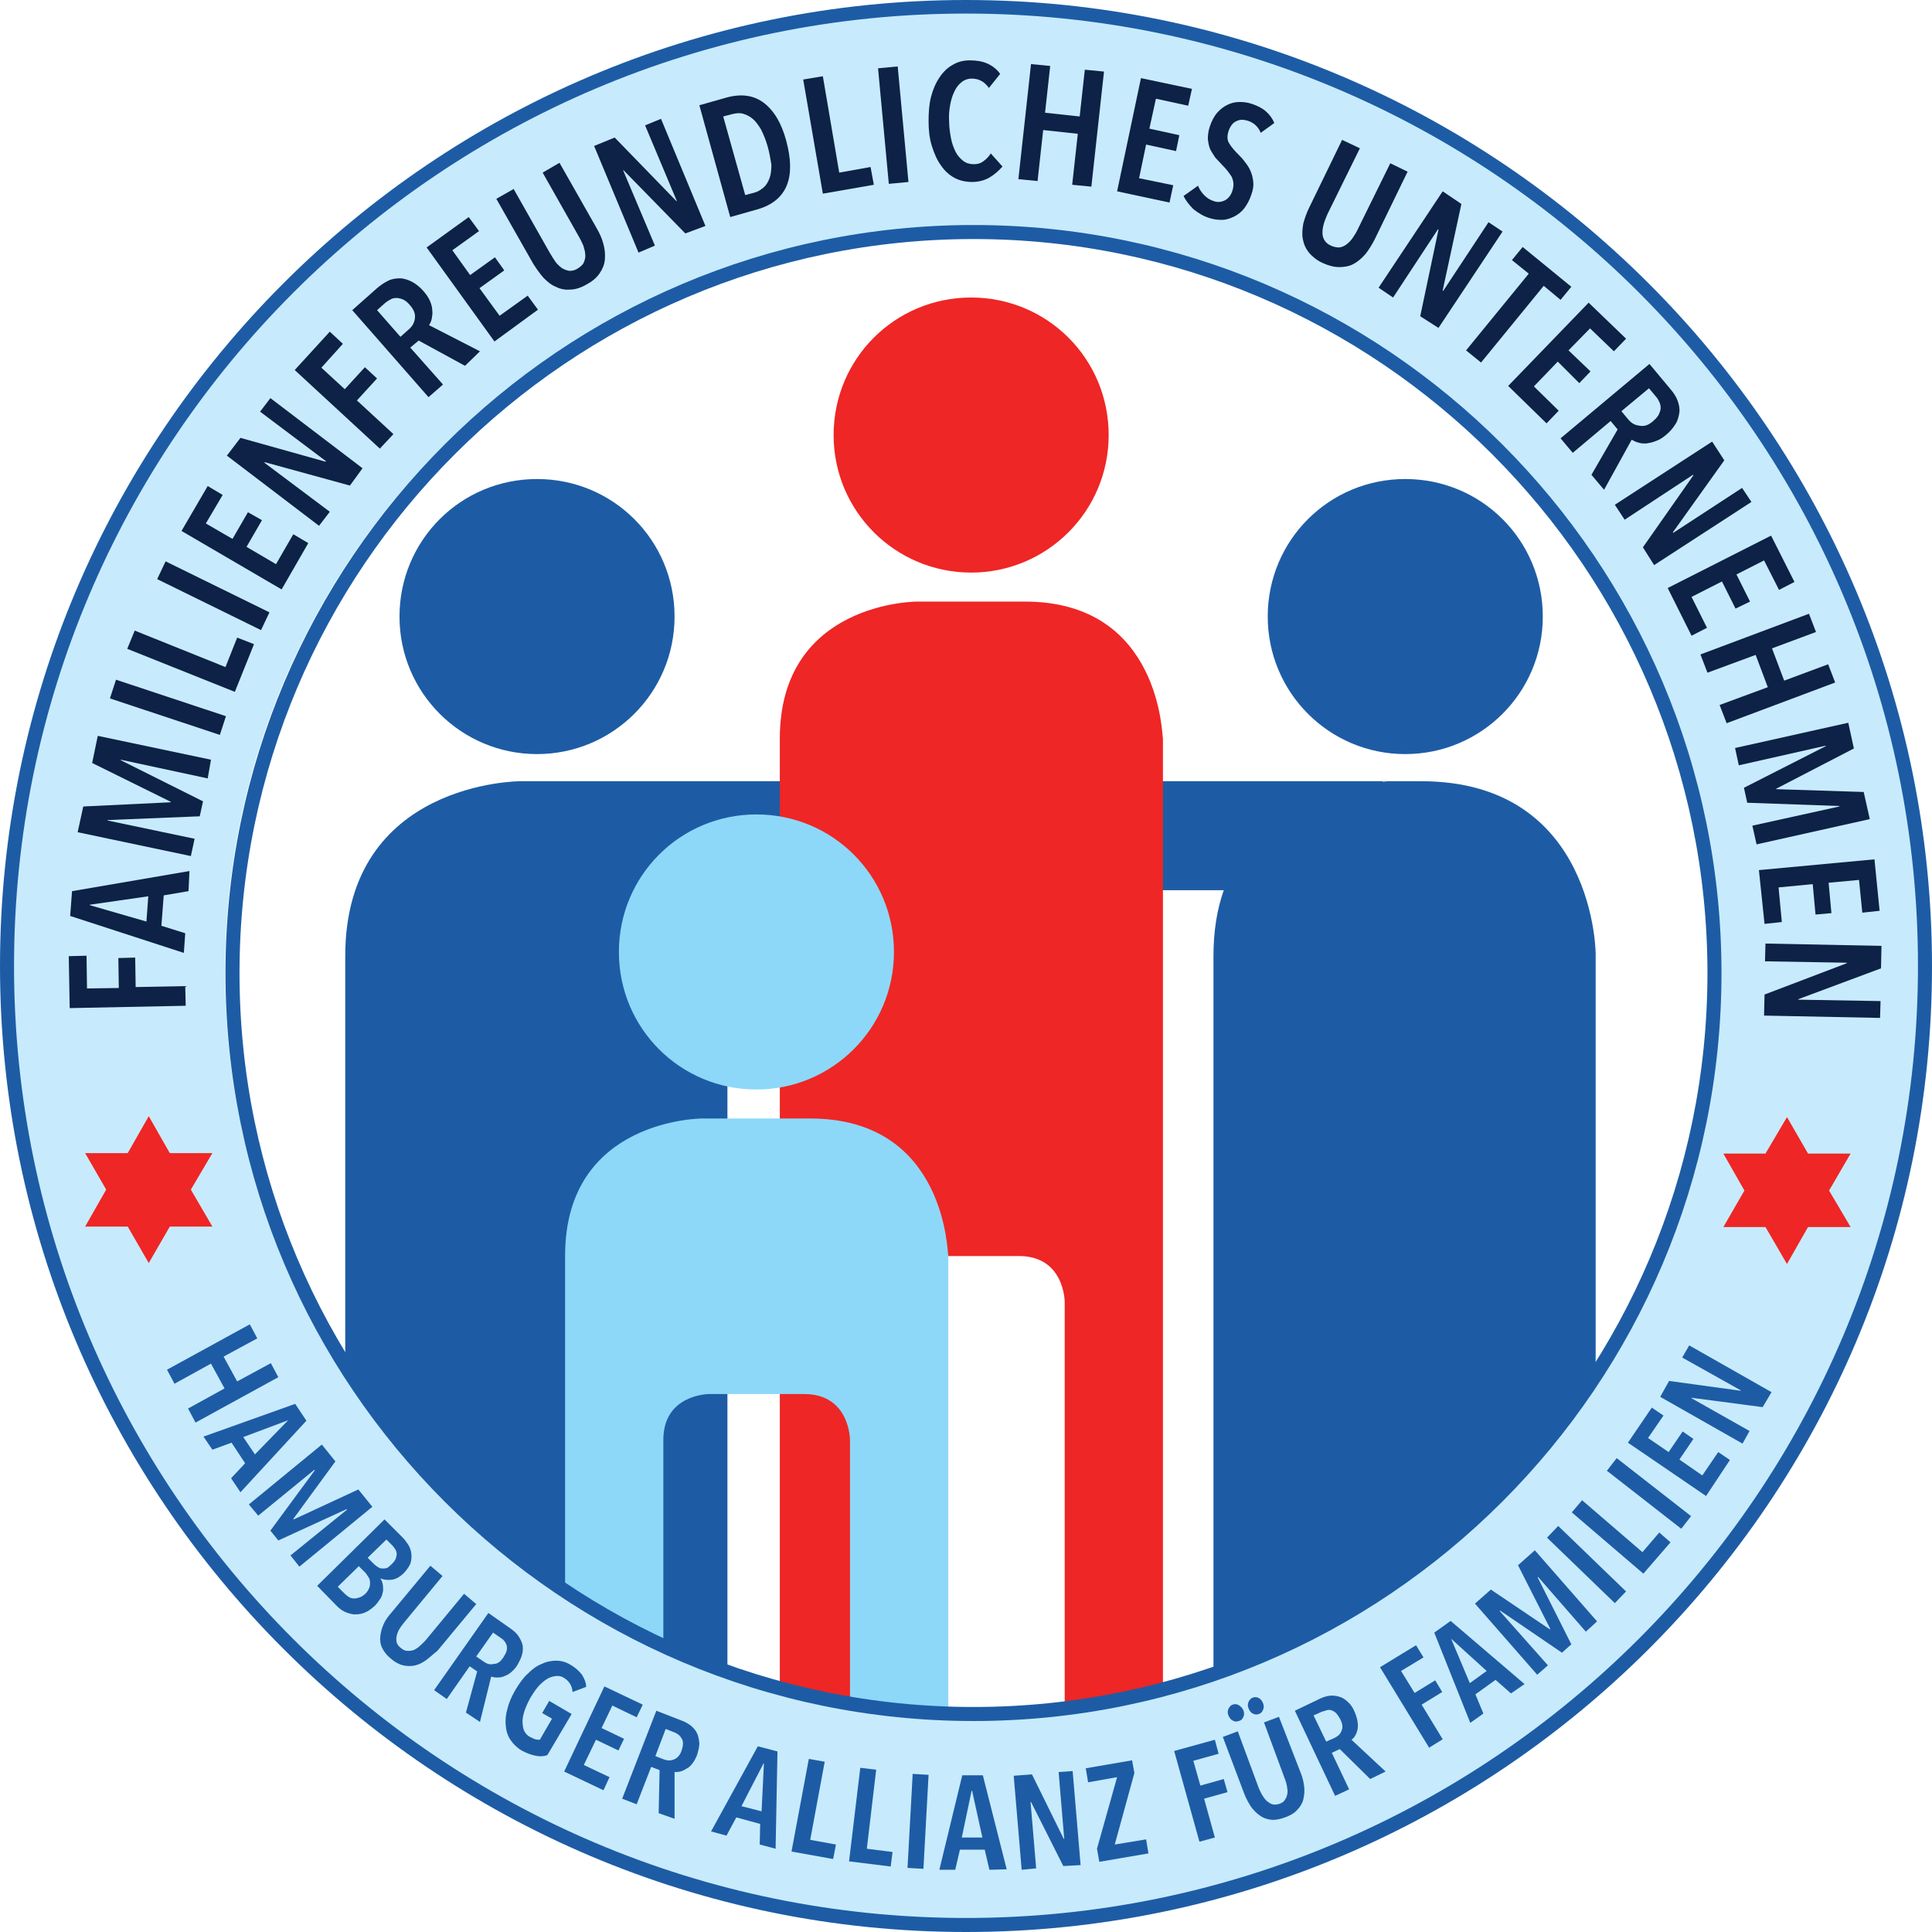
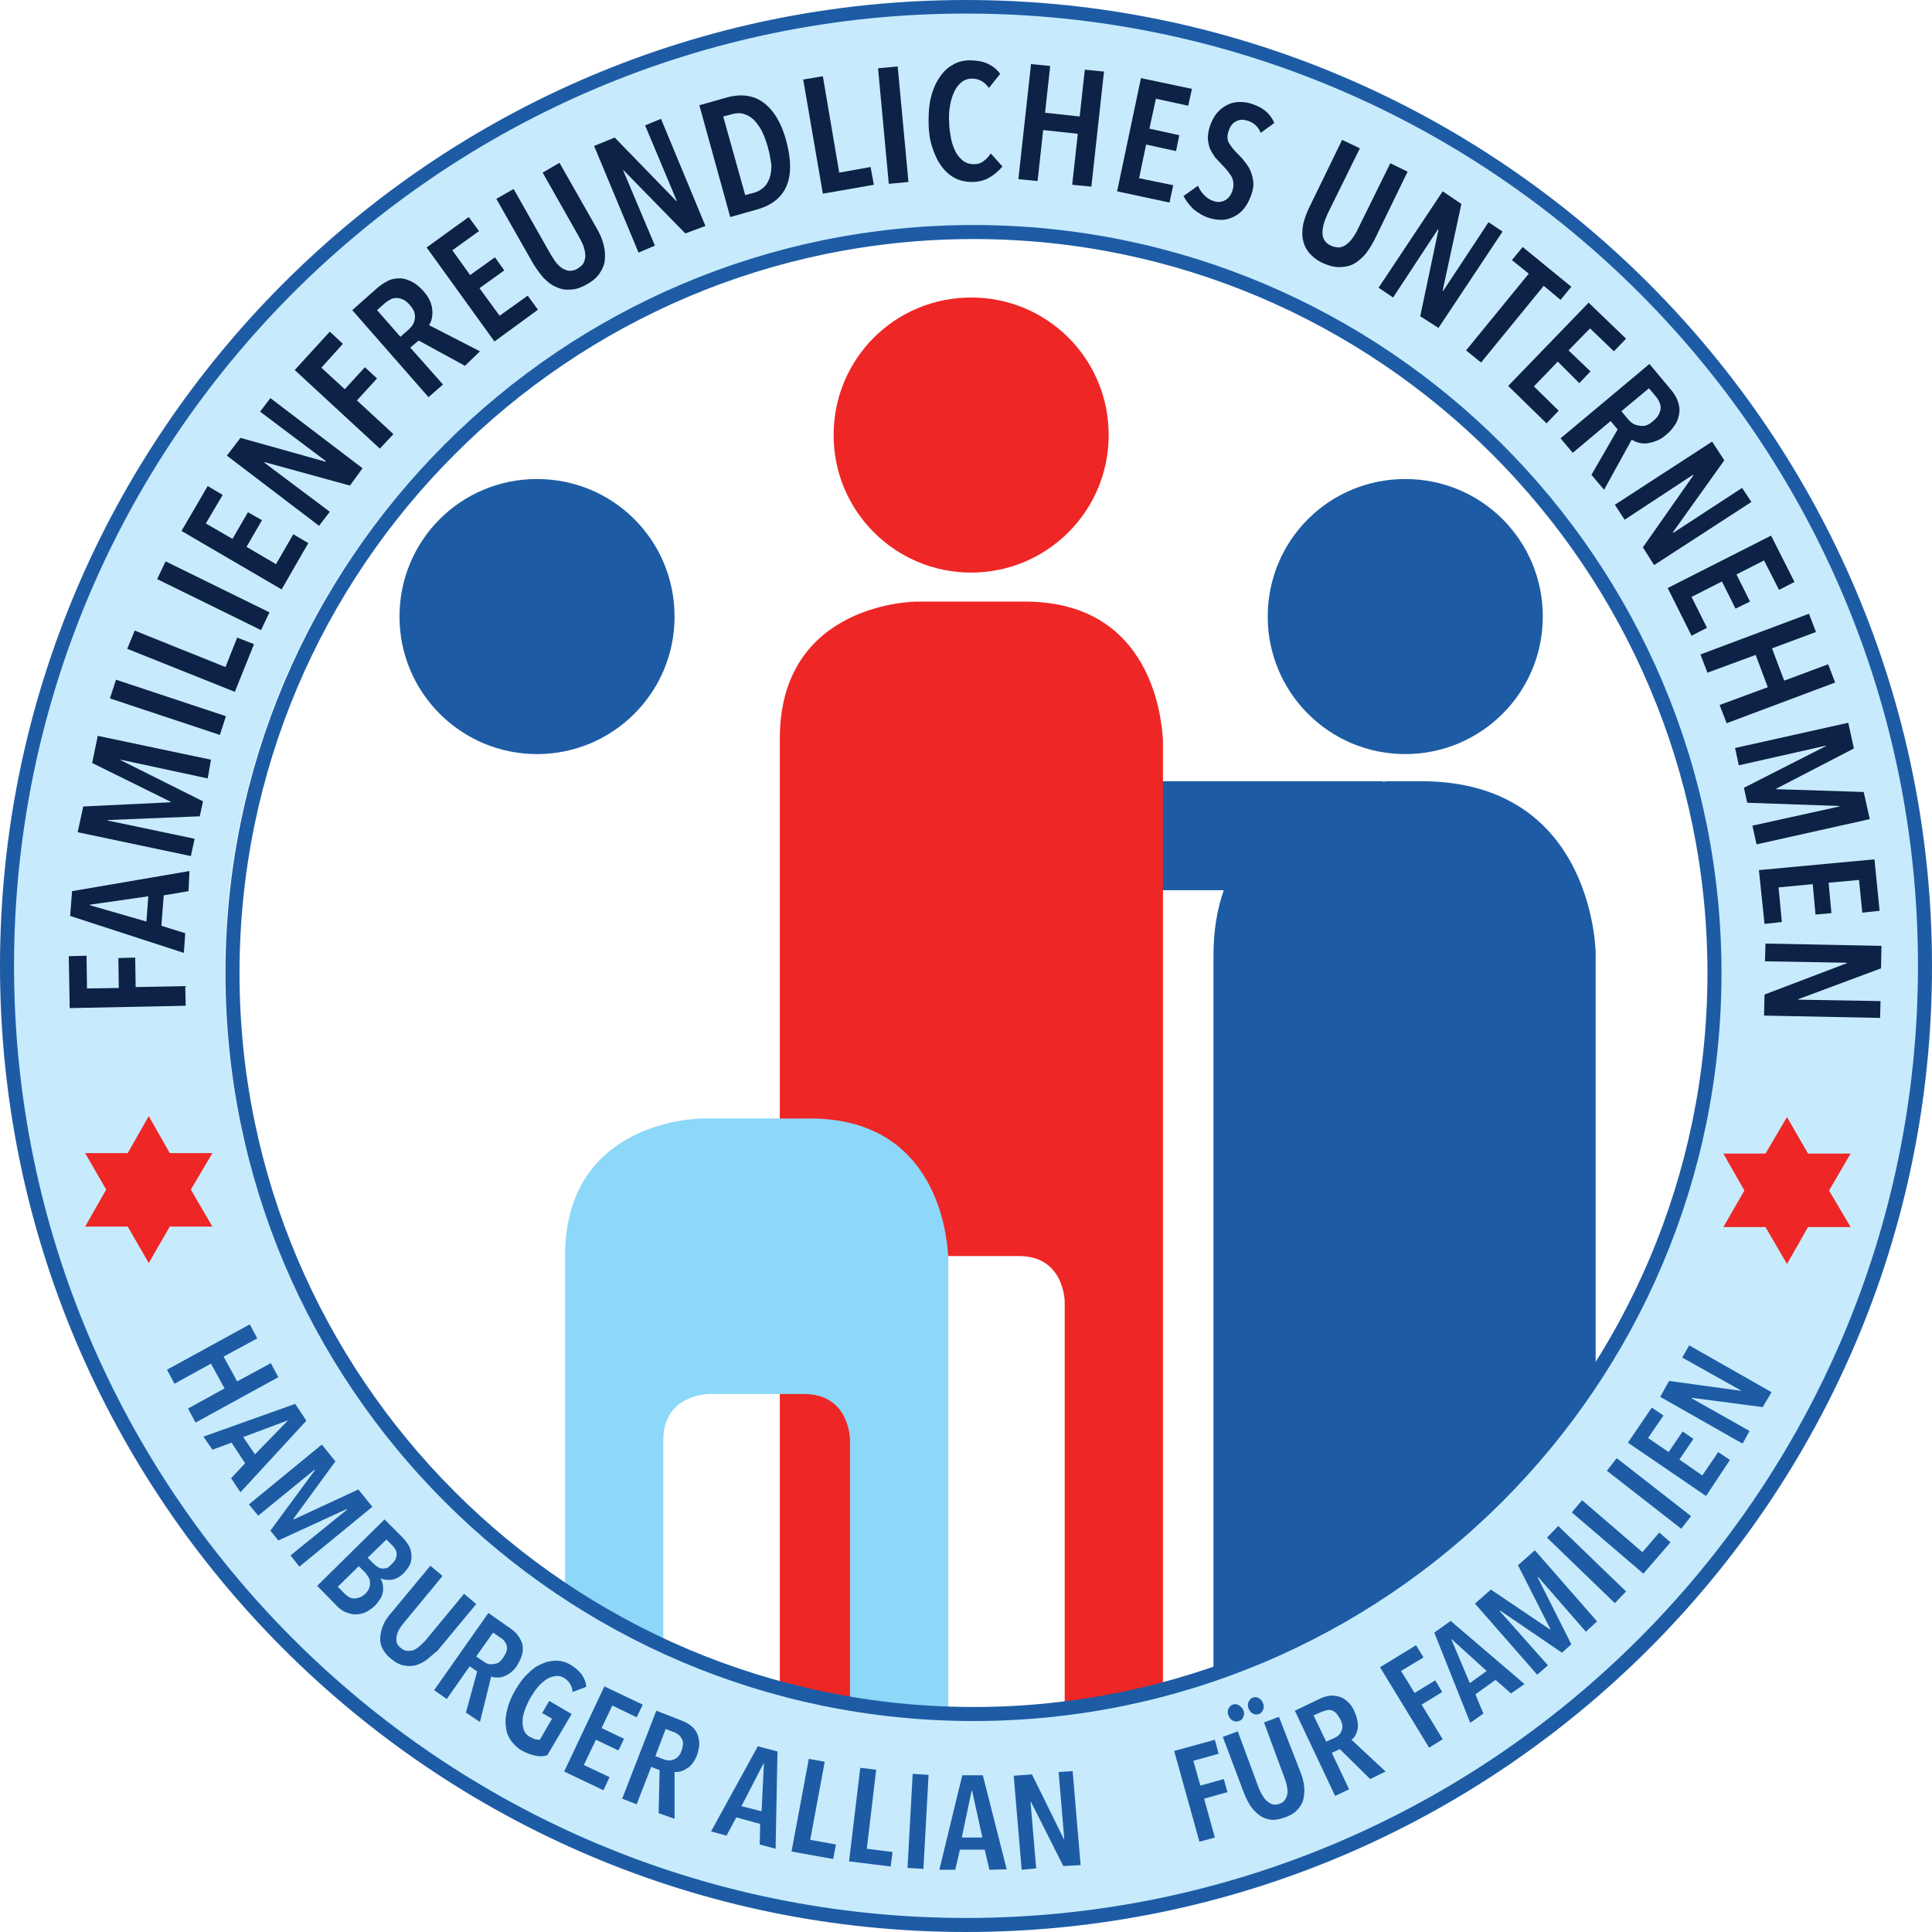
<svg xmlns="http://www.w3.org/2000/svg" width="413" height="413" viewBox="0 0 413 413" fill="none">
  <g clip-path="url(#clip0_1781_2632)">
    <path d="M303.8 167H296.8C296.8 167 296.3 167 295.6 167.1V167H223.4V190.3H261.6C260.2 194.3 259.4 198.9 259.4 204.4V363H341.1V204.4C341.2 204.4 341.2 167 303.8 167Z" fill="#1D5CA5" />
    <path d="M300.4 161.2C316.6 161.2 329.8 148.1 329.8 131.8C329.8 115.5 316.7 102.4 300.4 102.4C284.1 102.4 271 115.5 271 131.8C271 148 284.1 161.2 300.4 161.2Z" fill="#1D5CA5" />
    <path d="M114.8 161.2C131 161.2 144.2 148.1 144.2 131.8C144.2 115.5 131.1 102.4 114.8 102.4C98.5 102.4 85.4 115.5 85.4 131.8C85.4 148.1 98.6 161.2 114.8 161.2Z" fill="#1D5CA5" />
-     <path d="M191.701 167H111.201C111.201 167 73.801 167 73.801 204.4V363H155.501V204.4C155.501 204.4 155.501 197.9 152.801 190.3H191.601V167H191.701Z" fill="#1D5CA5" />
    <path d="M219.099 128.6H195.999C195.999 128.6 166.699 128.6 166.699 157.9V363L187.699 364.6V278.3C187.699 268.5 197.499 268.5 197.499 268.5H217.799C227.599 268.5 227.599 278.3 227.599 278.3V364.6L248.599 363V157.9C248.399 157.9 248.399 128.6 219.099 128.6Z" fill="#EE2625" />
    <path d="M207.599 122.4C223.799 122.4 236.999 109.3 236.999 93C236.999 76.7 223.899 63.6 207.599 63.6C191.299 63.6 178.199 76.7 178.199 93C178.199 109.3 191.399 122.4 207.599 122.4Z" fill="#EE2625" />
    <path d="M173.201 239.1H150.101C150.101 239.1 120.801 239.1 120.801 268.4V363H141.801V307.8C141.801 298 151.601 298 151.601 298H171.901C181.701 298 181.701 307.8 181.701 307.8V365.8H202.701V268.3C202.501 268.4 202.501 239.1 173.201 239.1Z" fill="#8DD8F8" />
-     <path d="M161.701 232.9C177.901 232.9 191.101 219.8 191.101 203.5C191.101 187.2 178.001 174.1 161.701 174.1C145.401 174.1 132.301 187.2 132.301 203.5C132.301 219.8 145.401 232.9 161.701 232.9Z" fill="#8DD8F8" />
    <path d="M207.1 412.7C94.1 412.7 2.1 320.7 2.1 207.7C2.1 94.7 94.1 2.7 207.1 2.7C320.1 2.7 412.1 94.7 412.1 207.7C412 320.7 320.1 412.7 207.1 412.7ZM207.1 48.7C119.4 48.7 48.1 120 48.1 207.7C48.1 295.4 119.4 366.7 207.1 366.7C294.8 366.7 366.1 295.4 366.1 207.7C366 120 294.7 48.7 207.1 48.7Z" fill="#C7EBFC" />
    <path d="M208.099 367.9C119.899 367.9 48.199 296.2 48.199 208C48.199 119.8 119.899 48.1 208.099 48.1C296.299 48.1 367.999 119.8 367.999 208C367.999 296.2 296.299 367.9 208.099 367.9ZM208.099 51.1C121.599 51.1 51.199 121.5 51.199 208C51.199 294.5 121.599 364.9 208.099 364.9C294.599 364.9 364.999 294.5 364.999 208C364.999 121.5 294.599 51.1 208.099 51.1Z" fill="#1D5CA5" />
    <path d="M206.5 413C92.6 413 0 320.3 0 206.5C0 92.7 92.7 0 206.5 0C320.3 0 413 92.7 413 206.5C413.1 320.4 320.4 413 206.5 413ZM206.5 2.9C94.3 2.9 3 94.2 3 206.5C3 318.8 94.3 410 206.5 410C318.7 410 410 318.7 410 206.5C410.1 94.2 318.8 2.9 206.5 2.9Z" fill="#1D5CA5" />
    <path d="M395.6 262.3H386.5L382 270.2L377.4 262.3H368.4L372.9 254.5L368.4 246.6H377.4L382 238.8L386.5 246.6H395.6L391 254.5L395.6 262.3Z" fill="#EE2625" />
    <path d="M45.399 262.2H36.299L31.799 270L27.299 262.2H18.199L22.699 254.3L18.199 246.5H27.299L31.799 238.6L36.299 246.5H45.399L40.799 254.3L45.399 262.2Z" fill="#EE2625" />
    <path d="M18.599 211.3L25.399 211.2L25.299 204.8L28.899 204.7L28.999 211L39.599 210.8L39.699 215L14.899 215.5L14.699 204.4L18.499 204.3L18.599 211.3Z" fill="#0D2246" />
    <path d="M40.3 190.5L35 191.4L34.5 197.9L39.6 199.5L39.3 203.7L15 195.8L15.4 190.5L40.5 186.2L40.3 190.5ZM19.2 193.4V193.5L31.3 197L31.7 191.6L19.2 193.4Z" fill="#0D2246" />
    <path d="M44.4 166.4L25.8 162.4V162.5L43.4 171.3L42.7 174.5L23 175.3V175.4L41.6 179.3L40.8 183L16.6 177.9L17.8 172.4L36.5 171.5V171.4L19.7 163.1L20.9 157.3L45.1 162.4L44.4 166.4Z" fill="#0D2246" />
-     <path d="M47 157.1L23.5 149.3L24.8 145.3L48.3 153.1L47 157.1Z" fill="#0D2246" />
+     <path d="M47 157.1L23.5 149.3L24.8 145.3L48.3 153.1Z" fill="#0D2246" />
    <path d="M50.199 147.9L27.199 138.7L28.799 134.8L48.199 142.6L50.699 136.3L54.299 137.7L50.199 147.9Z" fill="#0D2246" />
    <path d="M55.8 134.7L33.6 123.8L35.4 120L57.6 130.9L55.8 134.7Z" fill="#0D2246" />
    <path d="M60.201 126L38.801 113.5L44.401 103.9L47.601 105.8L44.001 111.9L49.701 115.2L53.001 109.5L56.001 111.2L52.701 116.9L59.001 120.6L62.701 114.2L65.901 116.1L60.201 126Z" fill="#0D2246" />
    <path d="M74.8 103.8L56.6 98.8L56.5 98.9L70.5 109.4L68.2 112.4L48.5 97.4L51.4 93.6L69.6 98.7L69.7 98.6L55.6 88L57.8 85.1L77.5 100.1L74.8 103.8Z" fill="#0D2246" />
    <path d="M68.7 78.6L73.7 83.2L78 78.5L80.6 80.9L76.3 85.6L84.1 92.8L81.2 95.9L63 79.1L70.5 70.9L73.3 73.5L68.7 78.6Z" fill="#0D2246" />
    <path d="M99.401 78.2L89.501 72.8L87.701 74.3L94.701 82.2L91.601 84.9L75.301 66.3L80.601 61.6C81.401 60.9 82.201 60.4 83.001 60C83.801 59.6 84.701 59.5 85.501 59.5C86.301 59.5 87.201 59.8 88.001 60.2C88.801 60.6 89.701 61.3 90.501 62.2C91.101 62.9 91.601 63.6 91.901 64.3C92.201 65 92.401 65.7 92.401 66.3C92.501 66.9 92.401 67.5 92.301 68.1C92.201 68.6 92.001 69.1 91.701 69.5L102.601 75.1L99.401 78.2ZM87.601 65.2C87.101 64.6 86.601 64.2 86.101 64C85.601 63.8 85.201 63.7 84.701 63.7C84.301 63.7 83.801 63.8 83.501 64C83.101 64.2 82.801 64.4 82.401 64.7L80.601 66.3L85.601 72L87.401 70.4C88.201 69.7 88.601 68.9 88.701 68C88.801 67.1 88.501 66.2 87.601 65.2Z" fill="#0D2246" />
    <path d="M105.699 73L91.199 52.9L100.199 46.4L102.399 49.4L96.699 53.5L100.499 58.8L105.799 55L107.799 57.8L102.499 61.6L106.799 67.5L112.799 63.2L114.999 66.2L105.699 73Z" fill="#0D2246" />
    <path d="M129 52.2C129.3 53.3 129.4 54.4 129.3 55.5C129.2 56.6 128.8 57.5 128.2 58.4C127.6 59.3 126.7 60.1 125.4 60.8C124.2 61.5 123 61.9 121.9 61.9C120.8 62 119.8 61.8 118.8 61.3C117.8 60.9 117 60.2 116.2 59.4C115.4 58.5 114.7 57.5 114 56.4L106.1 42.5L109.8 40.4L117.5 54C117.9 54.7 118.3 55.3 118.7 55.9C119.1 56.5 119.6 56.9 120.1 57.3C120.6 57.6 121.1 57.8 121.7 57.9C122.3 57.9 122.9 57.8 123.5 57.4C124.1 57 124.6 56.6 124.8 56.1C125 55.6 125.2 55 125.1 54.4C125.1 53.8 124.9 53.2 124.7 52.5C124.4 51.8 124.1 51.2 123.7 50.5L116 36.9L119.6 34.8L127.5 48.7C128.2 49.9 128.7 51 129 52.2Z" fill="#0D2246" />
    <path d="M146.5 49.9L133.3 36.4H133.2L140 52.5L136.5 54L127 31.2L131.4 29.4L144.6 43H144.7L137.9 26.8L141.3 25.4L150.8 48.3L146.5 49.9Z" fill="#0D2246" />
    <path d="M168.1 30.2C169.1 34 169.2 37.1 168.2 39.6C167.2 42.1 165.1 43.8 162.1 44.7L156.1 46.4L149.5 22.5L155.5 20.8C158.6 20 161.2 20.4 163.3 22C165.5 23.7 167.1 26.4 168.1 30.2ZM164.1 31.3C163.7 29.9 163.2 28.7 162.7 27.7C162.1 26.7 161.5 25.9 160.9 25.4C160.2 24.8 159.5 24.5 158.8 24.3C158.1 24.1 157.3 24.2 156.5 24.4L154.6 24.9L159.3 41.7L161.2 41.2C162 41 162.6 40.6 163.2 40.1C163.8 39.6 164.2 38.9 164.5 38.1C164.8 37.3 164.9 36.3 164.9 35.2C164.7 34 164.5 32.7 164.1 31.3Z" fill="#0D2246" />
    <path d="M175.899 41.4L171.699 17L175.899 16.3L179.399 36.9L186.099 35.7L186.799 39.5L175.899 41.4Z" fill="#0D2246" />
    <path d="M189.999 39.3L187.699 14.6L191.899 14.2L194.199 38.9L189.999 39.3Z" fill="#0D2246" />
    <path d="M211.6 37.9C210.6 38.5 209.3 38.9 207.8 38.9C206.4 38.9 205.1 38.6 204 38C202.9 37.4 201.9 36.5 201.1 35.3C200.3 34.2 199.7 32.8 199.2 31.2C198.7 29.6 198.5 27.9 198.5 26C198.5 24.1 198.6 22.4 199 20.8C199.4 19.2 200 17.8 200.8 16.6C201.6 15.4 202.5 14.5 203.6 13.9C204.7 13.2 206 12.9 207.3 12.9C208.7 12.9 210 13.1 211.1 13.6C212.2 14.1 213.1 14.8 213.8 15.8L211.4 18.8C210.4 17.4 209.2 16.8 207.7 16.8C206.9 16.8 206.1 17.1 205.5 17.6C204.9 18.1 204.4 18.7 204 19.6C203.6 20.4 203.3 21.4 203.1 22.5C202.9 23.6 202.8 24.8 202.9 26.1C202.9 27.3 203.1 28.5 203.3 29.6C203.5 30.7 203.9 31.7 204.3 32.5C204.7 33.3 205.3 33.9 205.9 34.4C206.6 34.9 207.3 35.1 208.2 35.1C209 35.1 209.7 34.9 210.3 34.4C210.9 34 211.4 33.4 211.8 32.8L214.3 35.6C213.5 36.5 212.6 37.3 211.6 37.9Z" fill="#0D2246" />
    <path d="M229.199 39.5L230.399 28.6L222.999 27.8L221.799 38.7L217.699 38.3L220.399 13.7L224.499 14.1L223.399 24.1L230.799 24.9L231.899 14.9L235.999 15.3L233.299 39.9L229.199 39.5Z" fill="#0D2246" />
    <path d="M238.801 40.9L243.901 16.7L254.801 19L254.001 22.6L247.101 21.1L245.701 27.5L252.101 28.9L251.401 32.3L245.001 30.9L243.501 38.1L250.801 39.6L250.001 43.3L238.801 40.9Z" fill="#0D2246" />
    <path d="M269.5 28.4C269 27.1 268 26.2 266.7 25.8C266.3 25.7 265.9 25.6 265.5 25.6C265.1 25.6 264.7 25.7 264.3 25.9C263.9 26.1 263.6 26.3 263.3 26.7C263 27.1 262.8 27.5 262.6 28.1C262.3 29.1 262.3 30 262.8 30.7C263.2 31.4 263.9 32.2 264.7 33C265.2 33.5 265.7 34 266.1 34.6C266.6 35.2 267 35.8 267.3 36.5C267.6 37.2 267.8 37.9 267.9 38.8C268 39.6 267.9 40.5 267.5 41.6C267.1 42.8 266.6 43.7 266 44.5C265.4 45.3 264.6 45.9 263.8 46.3C263 46.7 262.1 47 261.2 47C260.3 47 259.4 46.9 258.5 46.6C257.2 46.2 256.1 45.5 255.1 44.7C254.2 43.8 253.5 42.9 253 41.9L256.1 39.7C256.4 40.5 256.9 41.2 257.5 41.8C258.1 42.4 258.8 42.8 259.5 43C260.3 43.3 261.1 43.2 261.9 42.8C262.6 42.4 263.2 41.7 263.5 40.6C263.8 39.6 263.7 38.7 263.3 37.8C262.8 37 262.2 36.2 261.3 35.3C260.8 34.8 260.3 34.2 259.8 33.7C259.4 33.1 259 32.5 258.7 31.9C258.4 31.2 258.3 30.5 258.2 29.7C258.2 28.9 258.3 28 258.6 27.1C259 25.9 259.5 24.9 260.2 24.1C260.9 23.3 261.6 22.8 262.4 22.4C263.2 22 264.1 21.8 265 21.8C265.9 21.8 266.7 21.9 267.6 22.2C268.8 22.6 269.8 23.1 270.6 23.8C271.4 24.5 272 25.3 272.4 26.3L269.5 28.4Z" fill="#0D2246" />
    <path d="M291.9 54.3C291.1 55.2 290.3 55.9 289.4 56.4C288.5 56.9 287.4 57.1 286.3 57.1C285.2 57.1 284 56.8 282.7 56.2C281.4 55.6 280.5 54.8 279.8 54C279.1 53.1 278.7 52.2 278.5 51.1C278.3 50.1 278.4 49 278.6 47.8C278.9 46.7 279.3 45.5 279.9 44.3L286.9 29.9L290.7 31.7L283.8 45.7C283.5 46.4 283.2 47.1 283 47.8C282.8 48.5 282.7 49.1 282.7 49.7C282.7 50.3 282.8 50.8 283.1 51.3C283.4 51.8 283.8 52.2 284.5 52.5C285.1 52.8 285.8 52.9 286.3 52.9C286.9 52.8 287.4 52.6 287.9 52.2C288.4 51.8 288.8 51.4 289.2 50.8C289.6 50.2 290 49.6 290.3 48.9L297.2 34.9L300.9 36.7L293.9 51.1C293.3 52.3 292.6 53.4 291.9 54.3Z" fill="#0D2246" />
    <path d="M303.599 67.6L307.499 49.1L307.399 49L297.799 63.6L294.699 61.5L308.399 40.9L312.399 43.6L308.399 62.1L308.499 62.2L318.199 47.5L321.199 49.5L307.499 70.1L303.599 67.6Z" fill="#0D2246" />
    <path d="M330 61.1L316.6 77.5L313.4 74.9L326.8 58.5L323.2 55.6L325.5 52.8L335.9 61.3L333.6 64.1L330 61.1Z" fill="#0D2246" />
    <path d="M322.4 82.5L339.6 64.7L347.6 72.4L345 75.1L339.9 70.2L335.3 74.9L340 79.4L337.6 81.9L333 77.3L327.9 82.6L333.2 87.8L330.6 90.5L322.4 82.5Z" fill="#0D2246" />
    <path d="M340.2 101.5L345.8 91.8L344.3 90L336.2 96.8L333.6 93.7L352.6 77.8L357.1 83.2C357.8 84 358.3 84.8 358.6 85.6C358.9 86.4 359.1 87.3 359 88.1C358.9 88.9 358.7 89.8 358.2 90.6C357.7 91.4 357 92.3 356.1 93C355.4 93.6 354.6 94.1 353.9 94.3C353.2 94.6 352.5 94.7 351.9 94.8C351.3 94.8 350.7 94.8 350.2 94.6C349.7 94.5 349.2 94.2 348.8 94L342.9 104.7L340.2 101.5ZM353.4 90C354 89.5 354.4 89 354.6 88.6C354.8 88.1 355 87.7 355 87.2C355 86.8 354.9 86.3 354.7 85.9C354.5 85.5 354.3 85.1 354 84.8L352.5 83L346.6 87.9L348.1 89.7C348.8 90.5 349.5 90.9 350.5 91C351.5 91.2 352.4 90.9 353.4 90Z" fill="#0D2246" />
    <path d="M351.199 117L361.999 101.6L361.899 101.5L347.299 111.1L345.199 107.9L365.999 94.4L368.599 98.4L357.599 113.8L357.699 113.9L372.399 104.3L374.399 107.3L353.599 120.8L351.199 117Z" fill="#0D2246" />
    <path d="M356.5 125.7L378.6 114.5L383.6 124.4L380.3 126.1L377.1 119.8L371.2 122.8L374.1 128.6L371 130.1L368.1 124.3L361.6 127.6L364.9 134.2L361.6 135.9L356.5 125.7Z" fill="#0D2246" />
    <path d="M367.6 150.7L377.9 146.9L375.3 140L365 143.8L363.5 139.9L386.7 131.2L388.2 135.1L378.8 138.6L381.4 145.5L390.8 142L392.3 145.9L369.1 154.6L367.6 150.7Z" fill="#0D2246" />
    <path d="M374.6 176.5L393.2 172.4V172.3L373.5 171.6L372.8 168.4L390.3 159.5V159.4L371.7 163.6L370.9 159.9L395.1 154.5L396.3 160L379.7 168.6V168.7L398.4 169.3L399.7 175.1L375.5 180.5L374.6 176.5Z" fill="#0D2246" />
    <path d="M376 186L400.7 183.7L401.8 194.7L398.1 195.1L397.4 188.1L390.9 188.7L391.5 195.2L388.1 195.5L387.5 189L380.2 189.7L380.9 197.1L377.2 197.5L376 186Z" fill="#0D2246" />
    <path d="M377.2 212.6L394.8 205.9V205.8L377.3 205.5L377.4 201.7L402.2 202.2L402.1 207L384.4 213.6V213.7L402 214L401.9 217.6L377.1 217.1L377.2 212.6Z" fill="#0D2246" />
    <path d="M40.199 301.1L47.999 296.8L45.099 291.5L37.299 295.8L35.699 292.8L53.399 283.1L54.999 286.1L47.799 290L50.699 295.3L57.899 291.4L59.499 294.4L41.799 304.1L40.199 301.1Z" fill="#1D5CA5" />
    <path d="M49.4 316L52.4 312.8L49.5 308.4L45.4 309.9L43.5 307.1L63.1 300.1L65.5 303.7L51.4 319L49.4 316ZM61.6 303.6L52 307.2L54.5 310.9L61.6 303.6Z" fill="#1D5CA5" />
    <path d="M62.099 332.5L74.199 322.7L74.099 322.6L59.499 329.3L57.799 327.2L67.299 314.3L67.199 314.2L55.199 324L53.199 321.6L68.799 308.8L71.699 312.4L62.699 324.7L62.799 324.8L76.599 318.4L79.599 322.1L63.999 334.9L62.099 332.5Z" fill="#1D5CA5" />
    <path d="M80.101 343.3C79.301 344 78.601 344.5 77.801 344.8C77.001 345.1 76.301 345.1 75.601 345.1C74.901 345 74.201 344.8 73.601 344.5C73.001 344.2 72.501 343.8 72.001 343.3L67.801 339L82.201 324.8L86.001 328.6C86.401 329 86.801 329.5 87.201 330.1C87.601 330.7 87.801 331.3 87.901 331.9C88.001 332.6 88.001 333.2 87.801 334C87.601 334.7 87.101 335.4 86.401 336.2C85.501 337.1 84.601 337.6 83.701 337.7C82.801 337.8 82.001 337.7 81.301 337.4C81.501 337.7 81.701 338.1 81.801 338.6C81.901 339 81.901 339.5 81.901 340C81.801 340.5 81.701 341.1 81.401 341.6C81.001 342.2 80.601 342.8 80.101 343.3ZM78.001 340.8C78.401 340.4 78.701 340 78.901 339.5C79.101 339.1 79.101 338.7 79.101 338.3C79.101 337.9 79.001 337.5 78.801 337.2C78.601 336.9 78.401 336.6 78.201 336.3L76.701 334.8L72.201 339.2L73.701 340.7C74.001 341 74.301 341.2 74.601 341.4C74.901 341.6 75.301 341.7 75.701 341.7C76.101 341.7 76.501 341.6 76.801 341.5C77.201 341.4 77.601 341.1 78.001 340.8ZM83.801 334.3C84.201 333.9 84.401 333.6 84.601 333.2C84.701 332.8 84.801 332.5 84.801 332.2C84.801 331.9 84.701 331.5 84.501 331.2C84.301 330.9 84.101 330.6 83.901 330.4L82.601 329.1L78.601 333L80.001 334.4C80.201 334.6 80.501 334.8 80.801 335C81.101 335.2 81.401 335.3 81.801 335.3C82.101 335.3 82.501 335.3 82.901 335.1C83.001 335 83.401 334.7 83.801 334.3Z" fill="#1D5CA5" />
    <path d="M91.2 354.8C90.4 355.4 89.6 355.8 88.8 356C88 356.2 87.1 356.2 86.2 356C85.3 355.8 84.4 355.3 83.6 354.6C82.7 353.9 82.1 353.1 81.7 352.3C81.3 351.5 81.2 350.6 81.3 349.8C81.4 348.9 81.6 348.1 82 347.2C82.4 346.3 83 345.5 83.7 344.7L92 334.7L94.6 336.9L86.5 346.7C86.1 347.2 85.7 347.7 85.4 348.2C85.1 348.7 84.9 349.2 84.8 349.7C84.7 350.2 84.7 350.6 84.8 351.1C84.9 351.5 85.2 351.9 85.7 352.3C86.2 352.7 86.6 352.9 87.1 352.9C87.6 352.9 88 352.9 88.5 352.7C88.9 352.5 89.4 352.2 89.8 351.8C90.2 351.4 90.7 351 91.1 350.5L99.2 340.7L101.8 342.9L93.5 352.9C92.7 353.5 92 354.2 91.2 354.8Z" fill="#1D5CA5" />
    <path d="M99.601 366.1L102.001 357.3L100.401 356.2L95.501 363.2L92.801 361.3L104.401 344.8L109.101 348.1C109.801 348.6 110.401 349.1 110.801 349.7C111.201 350.3 111.501 350.9 111.701 351.6C111.801 352.3 111.801 353 111.601 353.7C111.401 354.5 111.001 355.2 110.501 356.1C110.101 356.7 109.601 357.2 109.101 357.6C108.601 358 108.101 358.2 107.601 358.4C107.101 358.6 106.601 358.6 106.201 358.6C105.701 358.6 105.301 358.5 105.001 358.4L102.601 368.1L99.601 366.1ZM107.601 354.3C107.901 353.8 108.201 353.3 108.301 352.9C108.401 352.5 108.401 352.1 108.301 351.7C108.201 351.4 108.001 351 107.801 350.8C107.601 350.5 107.301 350.3 107.001 350.1L105.401 349L101.801 354.1L103.401 355.2C104.101 355.7 104.801 355.9 105.501 355.7C106.401 355.7 107.001 355.2 107.601 354.3Z" fill="#1D5CA5" />
    <path d="M114.401 375.3C113.501 375.1 112.601 374.8 111.501 374.2C110.501 373.6 109.701 372.8 109.101 371.9C108.501 371 108.201 370 108.101 368.8C108.001 367.7 108.101 366.5 108.501 365.2C108.801 363.9 109.401 362.6 110.201 361.2C111.001 359.9 111.801 358.7 112.801 357.8C113.701 356.9 114.701 356.1 115.801 355.7C116.801 355.2 117.901 355 118.901 355C120.001 355 121.001 355.3 122.001 355.9C123.001 356.5 123.801 357.2 124.401 358C124.901 358.8 125.301 359.7 125.301 360.6L122.401 361.7C122.301 360.4 121.701 359.4 120.601 358.7C120.001 358.3 119.401 358.2 118.701 358.3C118.001 358.4 117.401 358.6 116.801 359C116.201 359.4 115.501 360 115.001 360.6C114.401 361.3 113.901 362.1 113.401 362.9C112.901 363.8 112.501 364.7 112.201 365.5C111.901 366.4 111.701 367.2 111.701 367.9C111.701 368.7 111.801 369.3 112.001 369.9C112.301 370.5 112.701 371 113.301 371.3C113.701 371.5 114.101 371.7 114.401 371.8C114.801 371.9 115.101 371.9 115.401 371.9L118.001 367.4L115.901 366.2L117.401 363.6L122.201 366.4L117.001 375.2C116.101 375.5 115.301 375.5 114.401 375.3Z" fill="#1D5CA5" />
    <path d="M120.6 378.7L129.2 360.5L137.4 364.4L136.1 367.1L130.9 364.6L128.6 369.4L133.4 371.7L132.2 374.2L127.4 371.9L124.8 377.3L130.3 379.9L129 382.7L120.6 378.7Z" fill="#1D5CA5" />
    <path d="M140.8 387.6L141 378.4L139.2 377.7L136.1 385.7L133 384.5L140.3 365.7L145.7 367.8C146.5 368.1 147.2 368.5 147.7 368.9C148.3 369.4 148.7 369.9 149 370.5C149.3 371.1 149.4 371.8 149.5 372.6C149.5 373.4 149.3 374.2 149 375.2C148.7 375.9 148.4 376.5 148 377C147.6 377.5 147.2 377.9 146.7 378.1C146.3 378.4 145.8 378.6 145.4 378.7C145 378.8 144.6 378.8 144.2 378.8V388.8L140.8 387.6ZM145.7 374.2C145.9 373.6 146 373.1 146 372.7C146 372.3 145.9 371.9 145.7 371.6C145.5 371.3 145.3 371 145 370.8C144.7 370.6 144.4 370.4 144.1 370.3L142.3 369.6L140.1 375.4L141.9 376.1C142.7 376.4 143.4 376.4 144.1 376.1C144.8 375.8 145.4 375.2 145.7 374.2Z" fill="#1D5CA5" />
    <path d="M162.4 394.3L162.5 389.9L157.4 388.5L155.3 392.4L152 391.5L162 373.3L166.2 374.4L165.8 395.2L162.4 394.3ZM163.3 377H163.2L158.5 386.1L162.8 387.2L163.3 377Z" fill="#1D5CA5" />
    <path d="M169.199 395.8L172.899 376L176.299 376.6L173.199 393.3L178.699 394.3L178.099 397.4L169.199 395.8Z" fill="#1D5CA5" />
    <path d="M181.5 397.9L183.9 377.9L187.3 378.3L185.3 395.2L190.8 395.9L190.4 399L181.5 397.9Z" fill="#1D5CA5" />
    <path d="M194 399.3L195.1 379.2L198.5 379.4L197.4 399.5L194 399.3Z" fill="#1D5CA5" />
    <path d="M211.501 399.7L210.501 395.4H205.201L204.201 399.7H200.801L205.701 379.5H210.101L215.201 399.6L211.501 399.7ZM207.801 382.8H207.701L205.601 392.8H210.001L207.801 382.8Z" fill="#1D5CA5" />
    <path d="M227.299 398.9L220.399 385.2H220.299L221.499 399.4L218.399 399.7L216.699 379.6L220.599 379.3L227.399 393.1H227.499L226.299 378.8L229.299 378.6L230.999 398.7L227.299 398.9Z" fill="#1D5CA5" />
-     <path d="M235 398L234.5 395.2L238.8 379.9L232.6 381L232.1 378L242 376.3L242.5 379L238.3 394.3L245 393.2L245.5 396.2L235 398Z" fill="#1D5CA5" />
    <path d="M255.1 376.4L256.6 381.7L261.6 380.3L262.4 383.1L257.4 384.5L259.7 392.8L256.4 393.7L251 374.3L259.7 371.9L260.5 374.9L255.1 376.4Z" fill="#1D5CA5" />
    <path d="M278.1 379.1C278.5 380.1 278.7 381.1 278.8 382C278.9 383 278.8 383.8 278.6 384.7C278.4 385.5 277.9 386.3 277.3 386.9C276.7 387.6 275.8 388.1 274.7 388.5C273.6 388.9 272.6 389.1 271.7 389C270.8 388.9 270 388.6 269.3 388.1C268.6 387.6 268 387 267.4 386.2C266.9 385.4 266.4 384.5 266 383.5L261.4 371.3L264.6 370.1L269 382C269.2 382.6 269.5 383.1 269.8 383.7C270.1 384.2 270.4 384.6 270.8 385C271.2 385.3 271.6 385.6 272 385.7C272.4 385.8 272.9 385.8 273.5 385.6C274.1 385.4 274.5 385.1 274.7 384.7C275 384.3 275.1 383.9 275.2 383.4C275.3 382.9 275.2 382.4 275.1 381.8C275 381.2 274.8 380.6 274.6 380.1L270.2 368.2L273.4 367L278.1 379.1ZM265.8 365.6C266 366.1 266 366.6 265.8 367C265.6 367.5 265.3 367.8 264.8 367.9C264.3 368.1 263.9 368 263.5 367.8C263.1 367.6 262.8 367.2 262.6 366.7C262.4 366.2 262.4 365.8 262.6 365.3C262.8 364.9 263.1 364.5 263.5 364.4C264 364.2 264.4 364.3 264.8 364.5C265.3 364.8 265.6 365.2 265.8 365.6ZM270 364.1C270.2 364.6 270.2 365.1 270 365.5C269.8 366 269.5 366.3 269.1 366.4C268.6 366.6 268.2 366.5 267.8 366.3C267.4 366.1 267.1 365.7 266.9 365.2C266.7 364.7 266.7 364.3 266.9 363.8C267.1 363.4 267.4 363 267.8 362.9C268.3 362.7 268.7 362.8 269.1 363C269.5 363.2 269.8 363.6 270 364.1Z" fill="#1D5CA5" />
    <path d="M292.901 380.3L286.401 373.9L284.701 374.7L288.401 382.5L285.401 383.9L276.801 365.7L282.001 363.2C282.801 362.8 283.501 362.6 284.201 362.5C284.901 362.4 285.601 362.5 286.301 362.7C287.001 362.9 287.601 363.3 288.101 363.8C288.701 364.3 289.201 365 289.601 366C289.901 366.7 290.101 367.4 290.201 368C290.301 368.6 290.301 369.2 290.201 369.7C290.101 370.2 289.901 370.7 289.701 371C289.501 371.4 289.201 371.7 288.901 371.9L296.201 378.7L292.901 380.3ZM286.501 367.5C286.201 367 285.901 366.5 285.601 366.2C285.301 365.9 284.901 365.7 284.601 365.6C284.301 365.5 283.901 365.5 283.601 365.6C283.301 365.7 282.901 365.8 282.601 365.9L280.801 366.7L283.501 372.3L285.301 371.5C286.101 371.1 286.601 370.6 286.801 369.9C287.101 369.3 287.001 368.5 286.501 367.5Z" fill="#1D5CA5" />
    <path d="M299.5 357.2L302.4 361.9L306.8 359.2L308.3 361.7L303.9 364.4L308.4 371.8L305.5 373.6L295 356.4L302.7 351.7L304.3 354.3L299.5 357.2Z" fill="#1D5CA5" />
    <path d="M323 362L319.7 359.1L315.4 362.2L317.1 366.3L314.3 368.3L306.6 349L310.1 346.5L325.9 360L323 362ZM310.2 350.3L314.2 359.8L317.8 357.2L310.2 350.3Z" fill="#1D5CA5" />
    <path d="M339.001 348.8L328.801 337.1L328.701 337.2L335.901 351.5L333.901 353.3L320.701 344.3L320.601 344.4L330.901 356L328.601 358L315.301 342.8L318.701 339.8L331.301 348.3L331.401 348.2L324.501 334.6L328.101 331.4L341.401 346.6L339.001 348.8Z" fill="#1D5CA5" />
    <path d="M345.199 342.7L330.699 328.7L333.099 326.2L347.599 340.2L345.199 342.7Z" fill="#1D5CA5" />
    <path d="M351.3 336.4L336 323.3L338.2 320.7L351.1 331.8L354.7 327.6L357.1 329.7L351.3 336.4Z" fill="#1D5CA5" />
    <path d="M359.4 326.8L343.5 314.4L345.6 311.7L361.5 324.1L359.4 326.8Z" fill="#1D5CA5" />
    <path d="M364.7 319.8L348 308.4L353.1 300.9L355.6 302.6L352.3 307.4L356.7 310.4L359.7 306L362 307.6L359 312L363.9 315.4L367.3 310.4L369.8 312.1L364.7 319.8Z" fill="#1D5CA5" />
    <path d="M376.8 300.8L361.6 298.8V298.9L374 305.9L372.5 308.6L354.9 298.6L356.8 295.2L372.1 297.3V297.2L359.6 290.2L361.1 287.6L378.7 297.6L376.8 300.8Z" fill="#1D5CA5" />
  </g>
  <defs>
    <clipPath id="clip0_1781_2632">
      <rect width="413" height="413" fill="white" />
    </clipPath>
  </defs>
</svg>